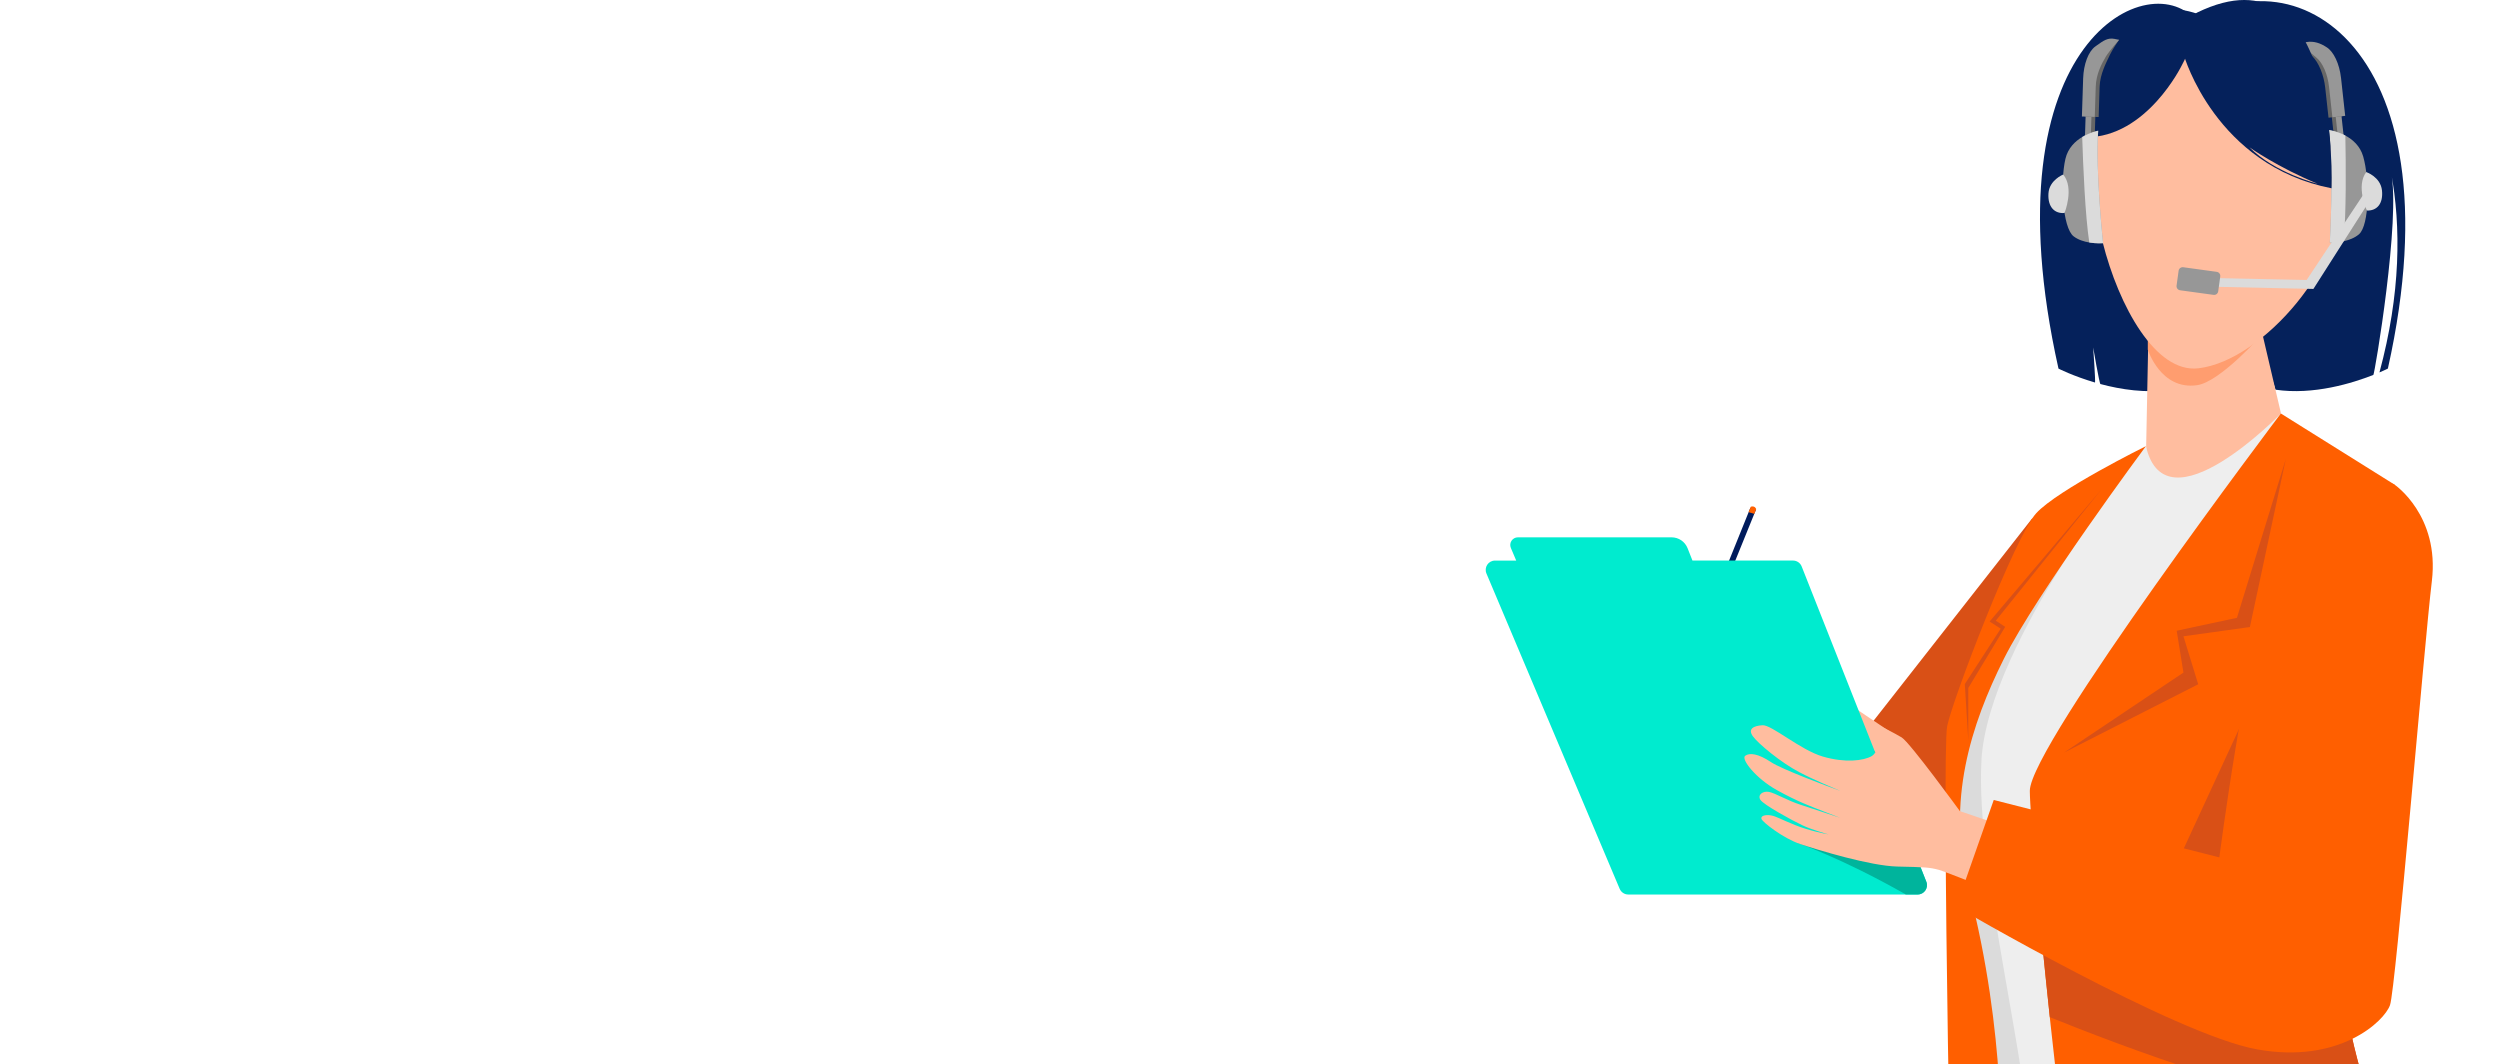
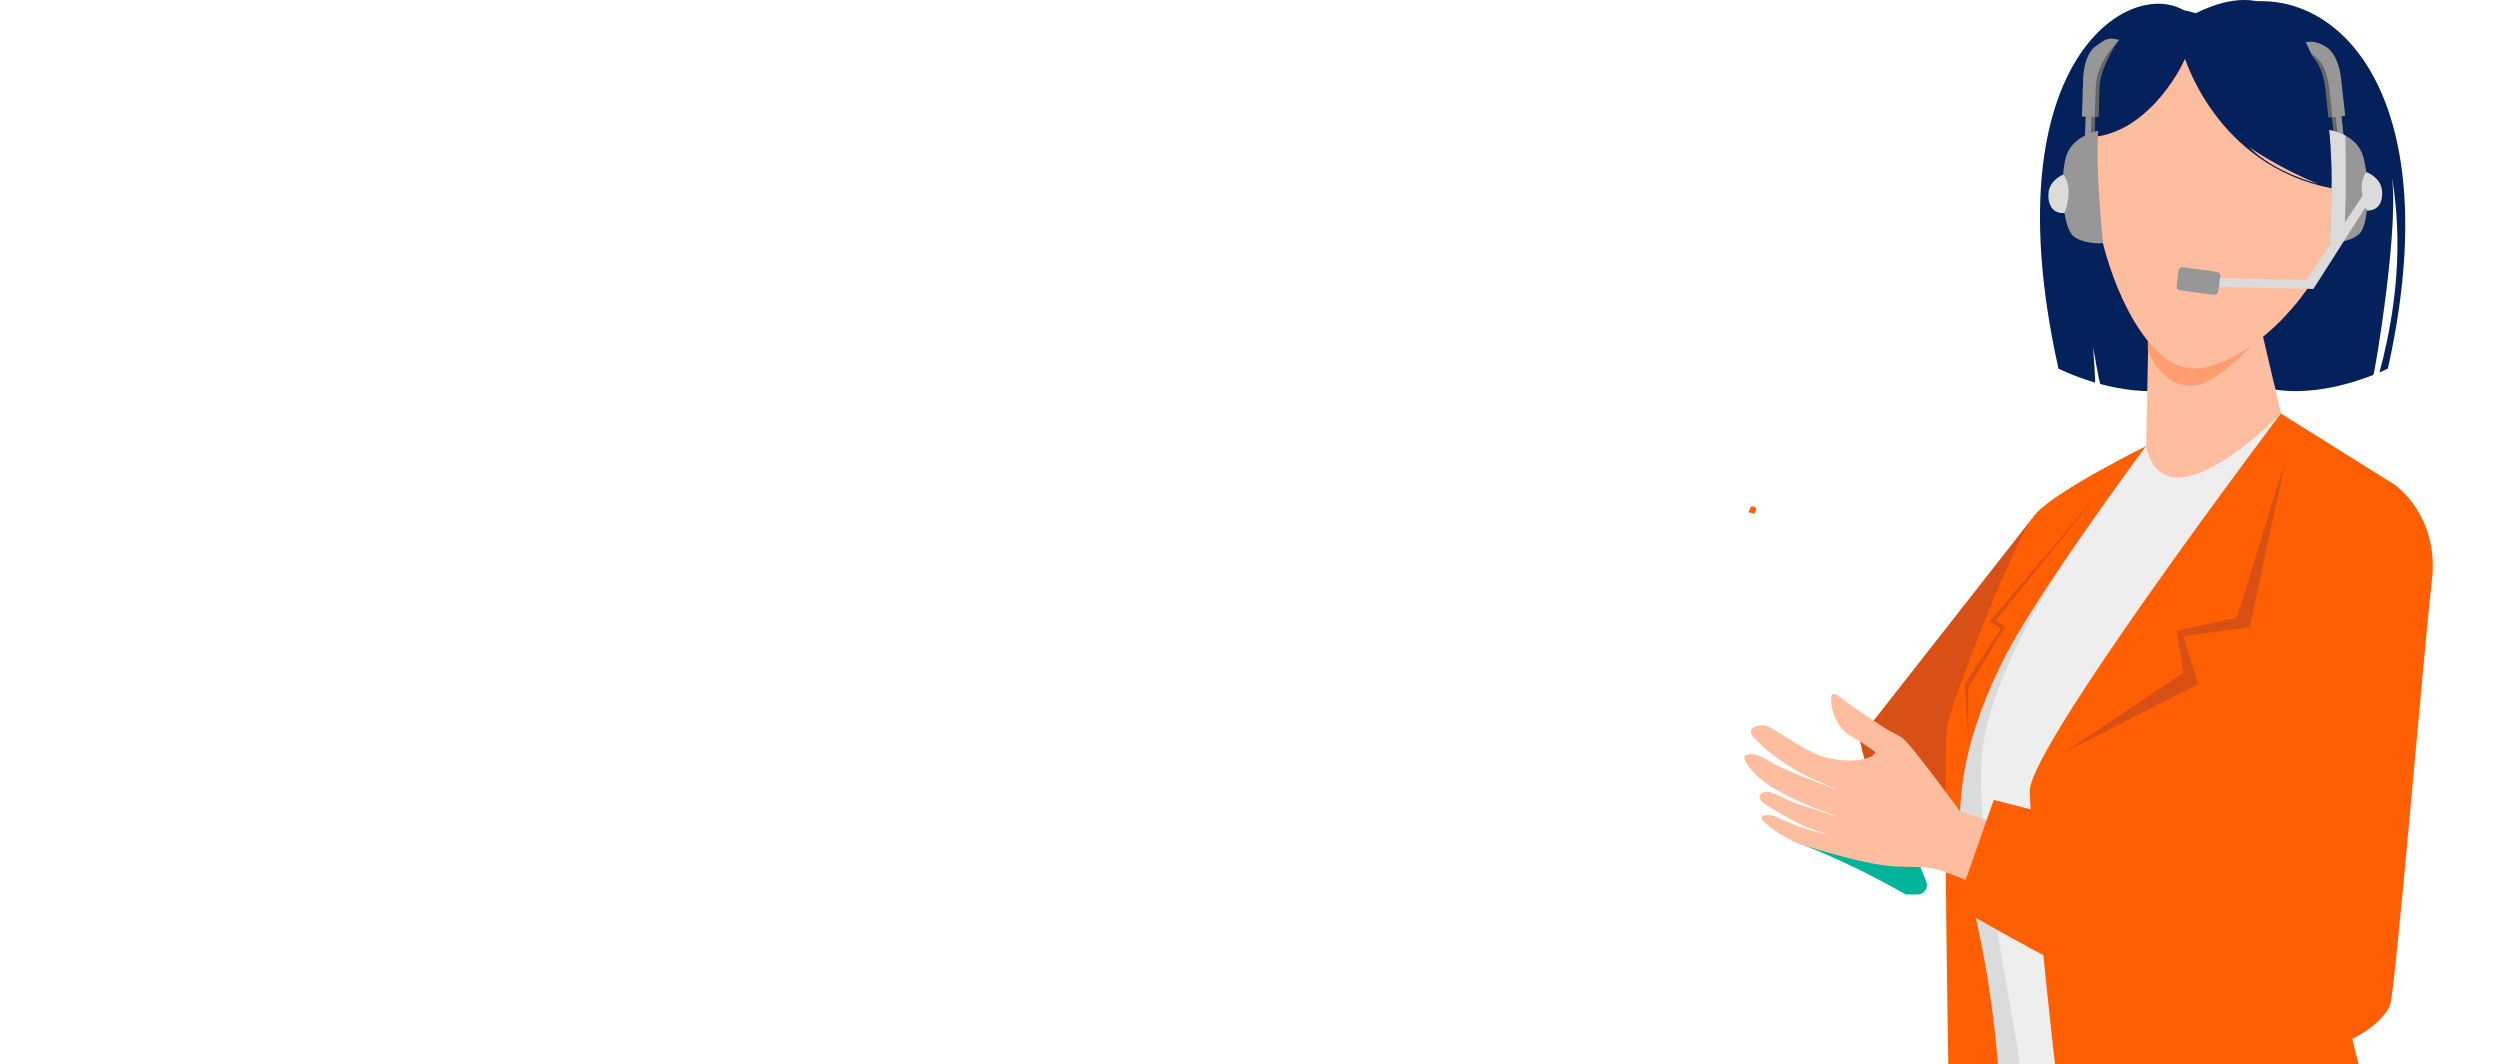
<svg xmlns="http://www.w3.org/2000/svg" width="350" height="149" viewBox="0 0 350 149" fill="none">
  <g clip-path="url(#clip0_2211_23464)">
    <path d="M307.609 3.114C301.519 -5.155 277.823 5.182 288.188 51.605C288.188 51.605 290.251 52.657 293.292 53.551C293.404 53.584 293.044 48.64 293.044 48.64C293.044 48.64 293.914 53.729 294.059 53.766C296.903 54.529 300.448 55.08 303.928 54.566C303.928 54.566 306.501 45.412 311.94 37.975L307.614 3.114H307.609Z" fill="#05215B" />
    <path d="M304.957 4.854C319.49 -8.083 344.668 5.177 334.303 51.601C334.303 51.601 333.878 51.82 333.125 52.139C336.099 41.086 336.17 31.773 334.738 24.083C336.137 30.557 332.442 52.424 332.269 52.489C329.397 53.621 323.905 55.347 318.564 54.557C318.564 54.557 315.991 45.403 310.551 37.966" fill="#05215B" />
    <path d="M300.369 67.055C311.08 69.549 319.49 58.519 319.49 58.519L314.972 39.225L300.991 35.782L300.373 67.055H300.369Z" fill="#FFBD9F" />
    <path d="M300.691 48.945C300.691 48.945 302.487 54.66 307.595 53.926C310.883 53.449 316.735 46.76 316.735 46.76L314.971 39.225L300.729 35.361L300.691 48.945V48.945Z" fill="#FF9D6F" />
    <path d="M294.368 33.897C296.627 42.887 301.8 52.26 307.768 51.563C316.973 50.488 328.7 36.371 327.456 27.185C326.211 17.998 322.872 3.054 310.416 4.738C292.314 7.184 291.327 21.806 294.368 33.897V33.897Z" fill="#FFBD9F" />
-     <path d="M325.641 157.937C325.641 157.937 339.654 171.492 329.317 203.191C329.317 203.191 327.021 247.186 326.791 262.173C326.562 277.159 333.12 340.796 333.12 340.796C333.12 340.796 318.606 347.601 311.884 343.897C311.884 343.897 304.733 300.649 304.391 300.822C304.045 300.995 280.097 265.344 278.89 251.466C277.683 237.588 280.097 162.469 280.097 162.469C280.097 162.469 310.706 148.572 325.641 157.932V157.937Z" fill="#3B138F" />
    <path d="M284.578 72.481L260.311 103.441L264.516 120.148L279.924 112.969L284.578 72.481Z" fill="#D95016" />
    <path d="M319.322 57.891C319.322 57.891 303.184 74.548 300.429 62.456C300.429 62.456 280.906 84.964 274.587 100.447C271.139 108.889 281.308 150.584 280.101 162.474C280.101 162.474 308.264 166.263 318.475 159.546L323.999 62.48L319.322 57.896V57.891Z" fill="#EEEEEE" />
    <path d="M277.398 106.481C278.315 89.712 300.429 62.461 300.429 62.461C300.429 62.461 280.906 84.969 274.587 100.451C271.139 108.894 281.308 150.589 280.101 162.479C280.101 162.479 281.729 162.698 284.339 162.937C284.208 149.822 276.561 121.855 277.403 106.485L277.398 106.481Z" fill="#DBDBDB" />
    <path d="M300.429 62.461C300.429 62.461 288.058 68.579 285.069 71.854C282.08 75.128 273.38 97.869 272.603 101.658C271.827 105.447 273.24 187.372 273.866 188.237C274.498 189.098 279.255 192.545 279.255 192.545L280.097 162.479C280.097 162.479 280.957 144.849 275.616 124.4C272.43 112.206 275.962 101.401 280.527 92.266C285.092 83.136 300.425 62.461 300.425 62.461H300.429Z" fill="#FF5F00" />
    <path d="M266.93 104.001C266.93 104.001 260.517 99.703 259.081 98.725C257.645 97.748 256.607 96.503 256.391 97.504C256.176 98.505 256.794 101.803 259.189 103.098C261.583 104.394 264.39 106.7 264.6 106.925C264.811 107.149 269.97 108.089 266.925 104.006L266.93 104.001Z" fill="#FFBD9F" />
-     <path d="M240.605 84.243L245.802 71.436C245.802 71.436 245.652 70.927 245.053 71.095L239.838 84.019L240.605 84.243Z" fill="#001B5C" />
    <path d="M245.61 71.938L245.867 71.274C245.867 71.274 245.718 70.764 245.119 70.933L244.796 71.7L245.61 71.938Z" fill="#FF5F00" />
-     <path d="M269.685 123.445L252.233 79.3C252.037 78.804 251.555 78.477 251.022 78.477H236.943L236.26 76.746C235.895 75.829 235.011 75.226 234.019 75.226H212.508C211.741 75.226 211.222 76.007 211.521 76.713L212.269 78.481H209.299C208.368 78.481 207.737 79.431 208.102 80.291L226.755 124.437C226.961 124.919 227.434 125.232 227.953 125.232H268.473C269.39 125.232 270.021 124.306 269.685 123.45V123.445Z" fill="#00EBCF" />
    <path d="M269.685 123.446L268.099 119.438L251.476 117.955C251.476 117.955 257.664 120.027 266.813 125.224H268.473C269.39 125.224 270.021 124.297 269.685 123.441V123.446Z" fill="#00B49C" />
    <path d="M291.987 119.568L289.48 128.914C289.48 128.914 289.447 128.904 289.391 128.876C288.722 128.61 284.152 126.748 279.783 125.003C275.868 123.446 272.108 121.963 271.481 121.79C270.087 121.411 269.446 121.406 265.63 121.317C261.808 121.229 254.469 118.983 252.051 118.174C249.633 117.365 246.761 115.101 246.606 114.652C246.457 114.208 247.177 114.025 247.935 114.156C248.693 114.287 249.193 114.657 251.345 115.522C253.23 116.289 255.479 116.724 255.999 116.818C255.531 116.682 253.632 116.149 252.36 115.55C250.9 114.867 246.915 112.678 246.461 111.986C246.008 111.284 246.789 110.695 247.673 110.868C248.571 111.05 250.245 112.084 252.084 112.669C253.59 113.155 256.602 114.156 257.636 114.498C257.248 114.343 256.532 114.077 255.386 113.628C253.506 112.889 251.644 112.22 248.739 110.601C245.839 108.992 243.711 106.289 244.319 105.816C244.927 105.344 246.181 105.517 247.925 106.686C249.46 107.715 256.078 110.162 257.673 110.737C256.719 110.335 254.02 109.222 251.911 108.108C249.305 106.747 246.143 104.105 245.404 103.08C244.665 102.056 245.484 101.607 246.751 101.532C248.028 101.452 252.065 105.007 255.199 105.919C258.333 106.831 260.877 106.513 262.042 105.854C263.207 105.204 263.44 101.756 263.44 101.756C263.44 101.756 265.092 102.556 266.233 103.239C267.374 103.922 274.381 113.553 274.381 113.553L284.812 117.117L290.214 118.965L291.982 119.568H291.987Z" fill="#FFBD9F" />
    <path d="M319.322 57.891C319.322 57.891 284.175 104.385 284.175 110.713C284.175 117.042 290.495 183.321 294.4 188.948C298.306 194.575 325.07 192.049 340.23 176.085C340.23 176.085 327.479 149.209 327.708 132.782C327.937 116.354 335.29 67.882 335.29 67.882L319.322 57.891V57.891Z" fill="#FF5F00" />
-     <path d="M332.021 155.131C329.603 147.605 327.619 139.358 327.708 132.787C327.783 127.319 328.653 118.296 329.771 108.698C325.893 103.169 320.949 99.221 315.074 98.557L303.933 122.679L285.204 124.578C285.672 129.77 286.28 135.949 286.972 142.403C296.351 146.192 320.547 155.463 332.021 155.126V155.131Z" fill="#D95016" />
    <path d="M335.29 67.888C335.29 67.888 341.553 72.196 340.463 81.326C339.369 90.457 335.407 138.414 334.603 140.711C333.798 143.007 327.479 148.98 315.996 146.913C304.508 144.846 273.871 126.926 273.871 126.926L279.124 111.996L310.71 120.037C310.71 120.037 314.387 91.551 317.717 83.857C321.047 76.162 330.468 65.25 335.29 67.893V67.888Z" fill="#FF5F00" />
    <path d="M320.014 64.267L313.171 86.494L304.737 88.304L305.682 94.16L288.97 105.358L307.749 95.797L305.682 89.081L314.985 87.785L320.014 64.267Z" fill="#D95016" />
    <path d="M294.227 68.487L279.409 86.897L280.728 87.757L275.56 96.317V103.665L275.073 95.77L280.097 88.015L278.548 87.014L294.227 68.487Z" fill="#D95016" />
    <path d="M305.462 9.125C305.462 9.125 300.556 19.247 292.01 19.219C292.01 19.219 294.41 -3.401 308.339 2.194C308.339 2.194 306.229 7.839 305.462 9.125V9.125Z" fill="#05215B" />
    <path d="M293.127 23.161L292.309 23.135L292.592 14.378L293.41 14.405L293.127 23.161Z" fill="#666666" />
    <path d="M292.583 23.141L291.765 23.114L292.048 14.358L292.866 14.385L292.583 23.141Z" fill="#979797" />
    <path d="M293.811 16.385L293.947 12.147C294.007 10.337 294.891 8.742 295.406 7.638C295.761 6.88 296.669 5.575 296.669 5.575C296.669 5.575 295.027 5.706 294.12 6.356L293.881 6.529C292.922 7.217 292.249 8.994 292.183 11.001L292.01 16.329L293.811 16.385V16.385Z" fill="#666666" />
    <path d="M293.268 16.366L293.404 12.128C293.465 10.318 294.241 8.901 294.854 7.867C295.228 7.24 296.669 5.575 296.669 5.575L296.033 5.444C295.092 5.257 294.484 5.688 293.577 6.338L293.338 6.511C292.38 7.198 291.706 8.976 291.64 10.982L291.467 16.31L293.268 16.366V16.366Z" fill="#979797" />
    <path d="M326.24 14.458L327.054 14.369L328.009 23.078L327.195 23.167L326.24 14.458Z" fill="#666666" />
    <path d="M326.782 14.395L327.596 14.306L328.551 23.014L327.738 23.104L326.782 14.395Z" fill="#979797" />
    <path d="M325.992 16.479L325.529 12.264C325.332 10.463 324.602 8.728 323.728 7.881C323.269 7.437 321.974 6.141 321.974 6.141C321.974 6.141 323.957 5.926 324.911 6.506L325.164 6.661C326.174 7.273 326.983 8.995 327.203 10.987L327.783 16.282L325.992 16.479V16.479Z" fill="#666666" />
    <path d="M326.534 16.418L326.071 12.203C325.875 10.402 325.192 8.807 324.298 8.068L321.974 6.141L322.6 5.963C323.522 5.702 324.499 5.87 325.454 6.445L325.706 6.6C326.716 7.212 327.526 8.934 327.746 10.926L328.326 16.221L326.534 16.418V16.418Z" fill="#979797" />
    <path d="M326.179 33.967C326.179 33.967 327.068 33.999 328.101 33.775C328.831 33.616 329.635 33.326 330.253 32.802C331.745 31.525 331.764 25.108 330.847 21.908C330.421 20.426 329.359 19.518 328.349 18.98C327.18 18.354 326.071 18.213 326.071 18.213C326.754 23.845 326.174 33.971 326.174 33.971L326.179 33.967Z" fill="#979797" />
    <path d="M326.179 33.966C326.179 33.966 327.067 33.999 328.101 33.774C328.485 30.018 328.428 23.016 328.349 18.975C327.18 18.348 326.071 18.208 326.071 18.208C326.754 23.84 326.174 33.966 326.174 33.966H326.179Z" fill="#DBDBDB" />
    <path d="M331.277 24.088C331.277 24.088 333.27 24.762 333.476 26.646C333.677 28.532 332.76 29.528 331.361 29.476C331.361 29.476 329.785 26.057 331.277 24.088Z" fill="#DBDBDB" />
    <path d="M306.117 40.062L323.877 40.45L332.498 26.932L331.637 26.09L322.932 39.197L306.145 38.855L306.117 40.062Z" fill="#DBDBDB" />
    <path d="M305.654 37.413L310.344 38.057C310.658 38.1 310.879 38.391 310.835 38.705L310.549 40.791C310.506 41.105 310.215 41.325 309.901 41.282L305.211 40.638C304.896 40.595 304.676 40.305 304.719 39.99L305.006 37.905C305.049 37.59 305.339 37.37 305.654 37.413Z" fill="#979797" />
    <path d="M294.433 34.046C294.433 34.046 293.549 34.126 292.501 33.948C291.762 33.826 290.944 33.578 290.303 33.083C288.75 31.885 288.408 25.472 289.162 22.231C289.512 20.73 290.523 19.771 291.509 19.181C292.646 18.498 293.745 18.302 293.745 18.302C293.343 23.962 294.433 34.046 294.433 34.046V34.046Z" fill="#979797" />
-     <path d="M294.433 34.046C294.433 34.046 293.549 34.126 292.501 33.948C291.926 30.215 291.636 23.218 291.509 19.181C292.646 18.498 293.745 18.302 293.745 18.302C293.343 23.962 294.433 34.046 294.433 34.046Z" fill="#DBDBDB" />
    <path d="M288.848 24.434C288.848 24.434 286.888 25.206 286.781 27.096C286.673 28.985 287.641 29.939 289.035 29.818C289.035 29.818 290.434 26.324 288.848 24.434Z" fill="#DBDBDB" />
    <path d="M326.412 26.361C310.163 23.162 305.766 7.792 305.766 7.792L305.743 7.731C305.027 5.884 305.827 2.619 307.609 1.753C327.778 -8.036 326.412 26.361 326.412 26.361V26.361ZM324.467 25.725C318.886 23.433 314.911 20.617 314.911 20.617C318.554 24.261 324.467 25.725 324.467 25.725Z" fill="#05215B" />
  </g>
  <defs>
    <clipPath id="clip0_2211_23464">
      <rect width="350" height="149" fill="white" />
    </clipPath>
  </defs>
</svg>